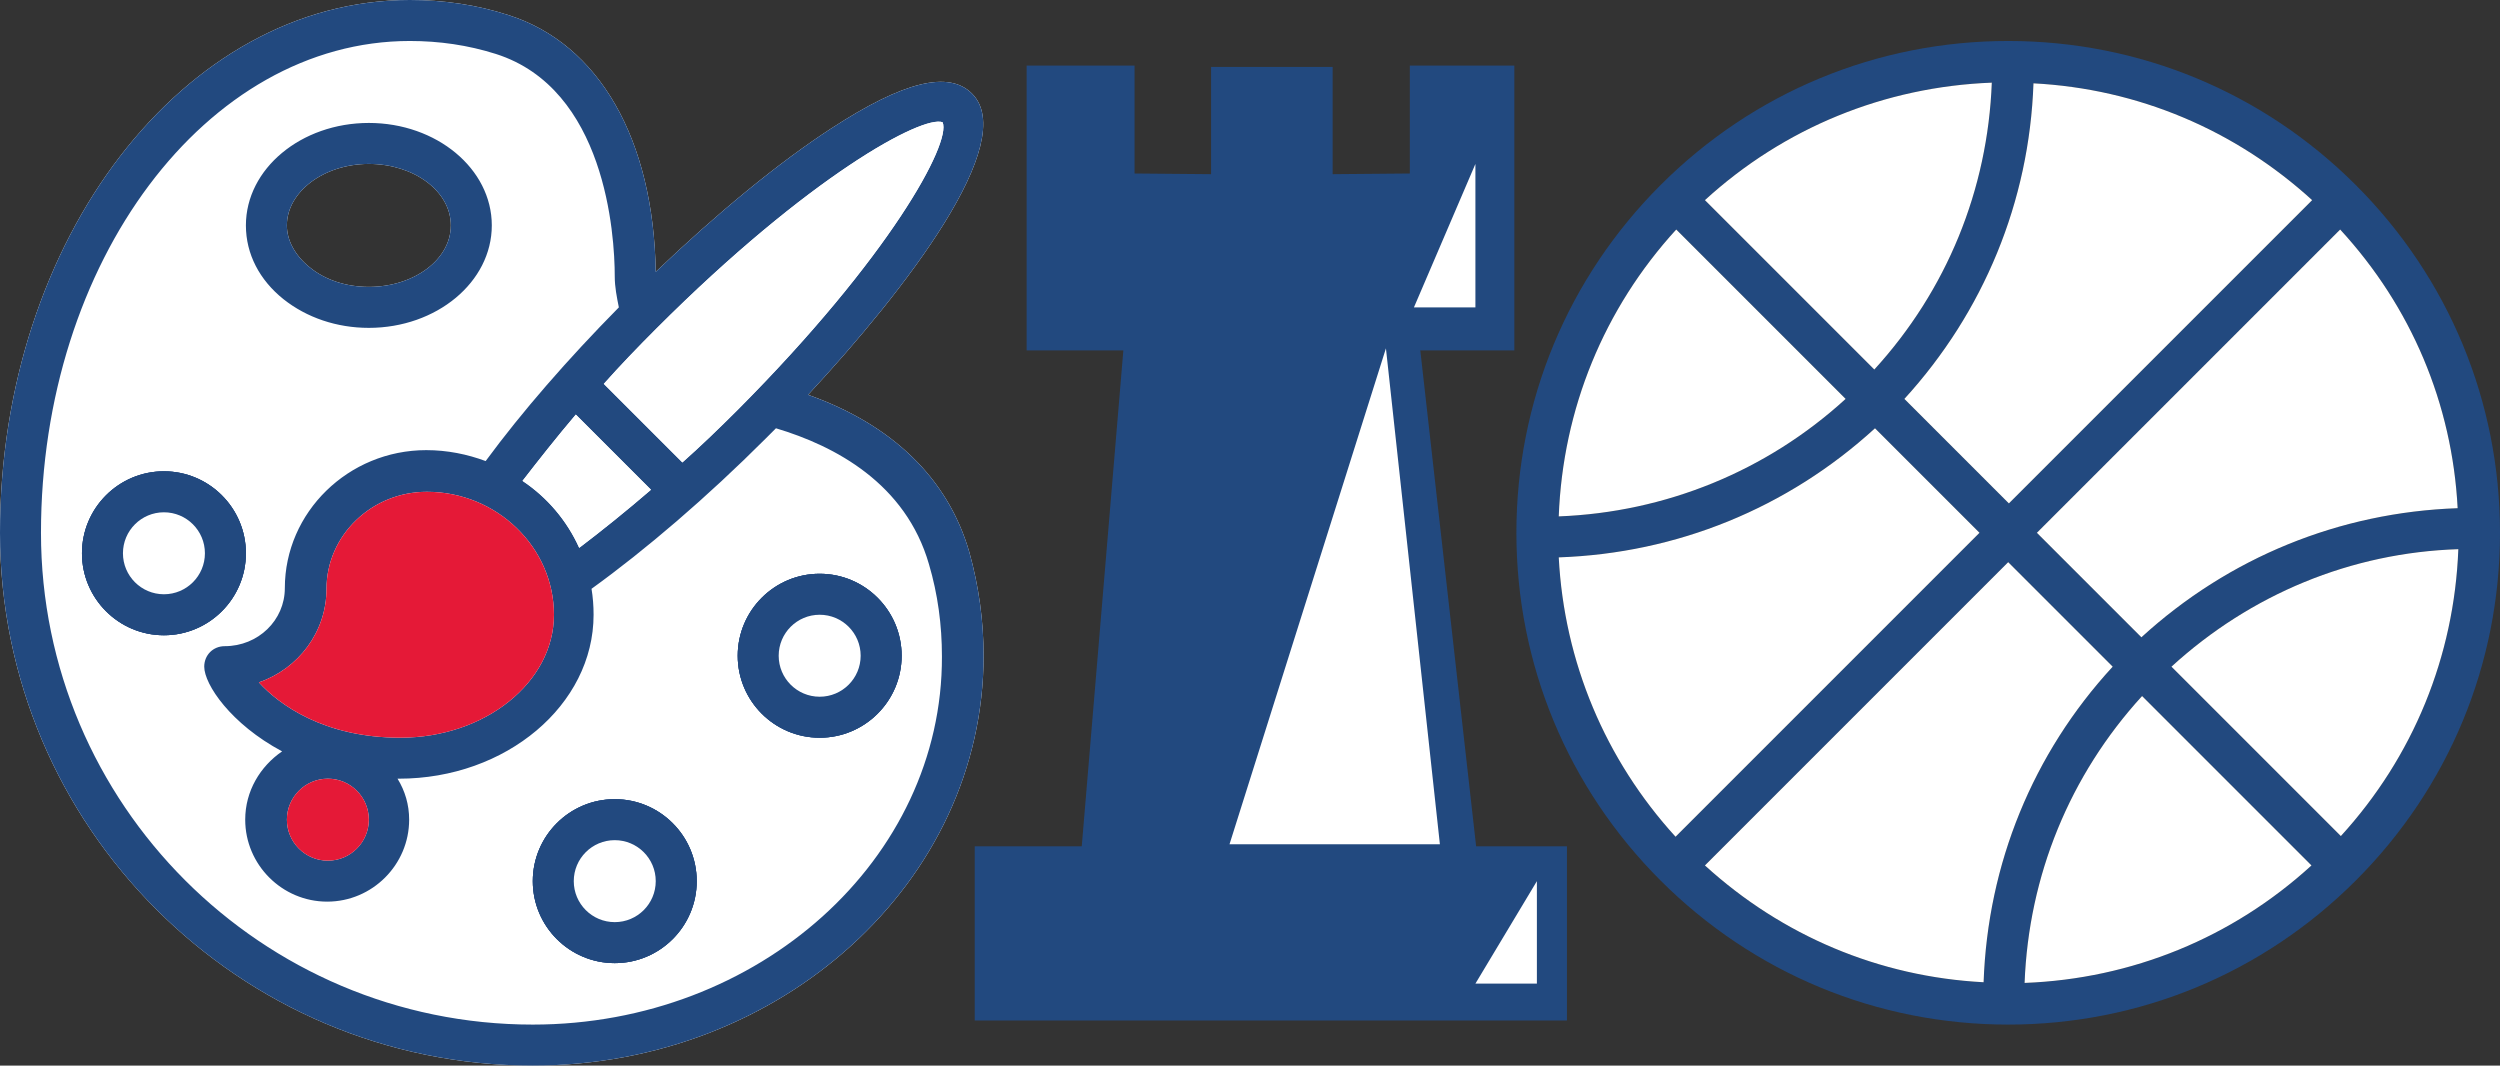
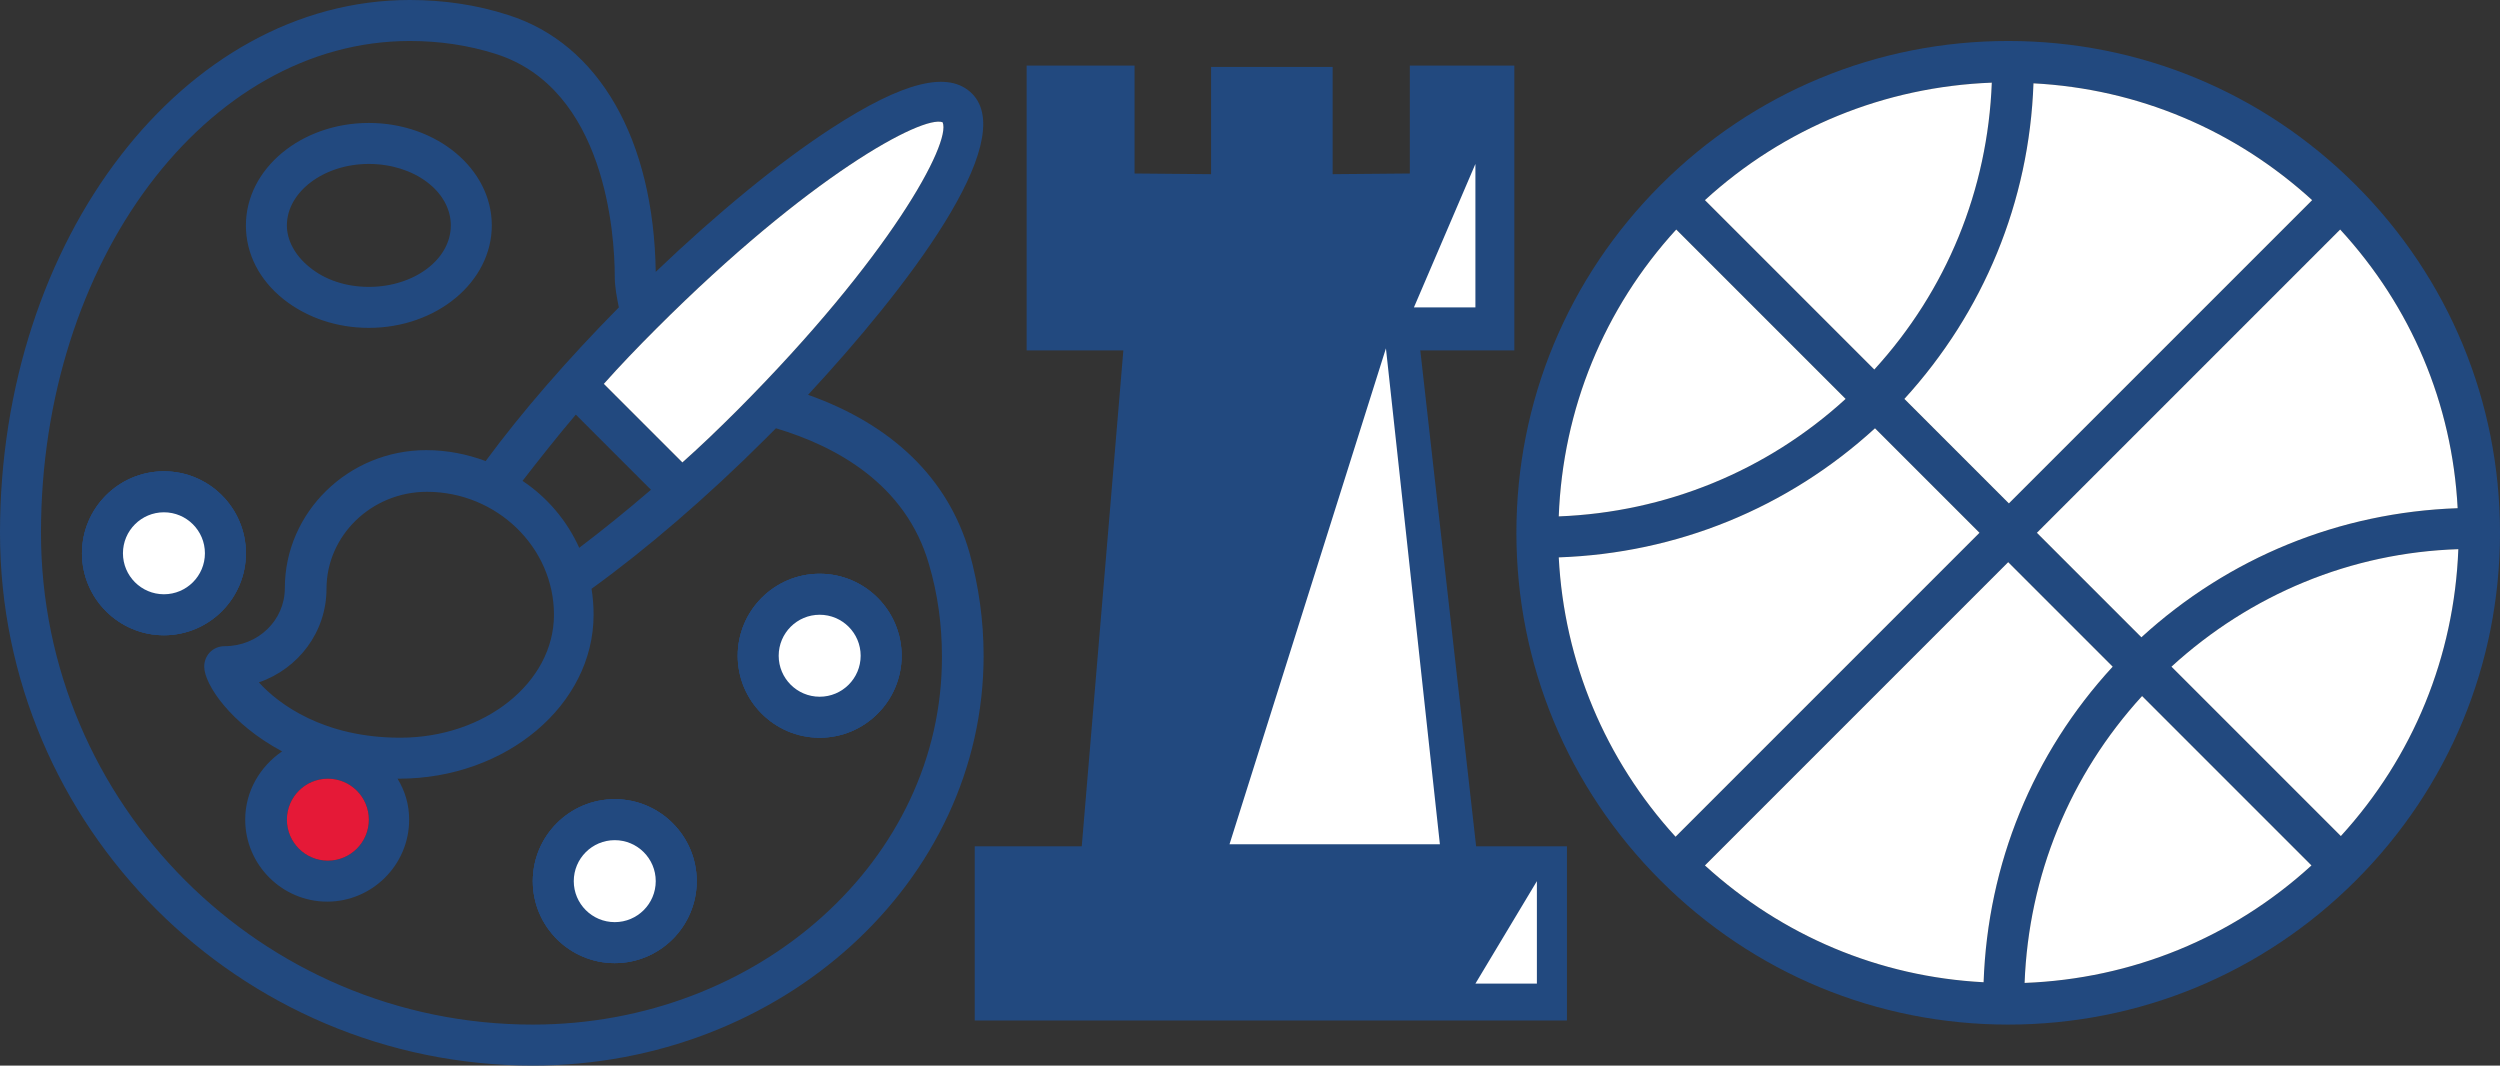
<svg xmlns="http://www.w3.org/2000/svg" version="1.1" id="Layer_1" x="0px" y="0px" viewBox="0 0 366 156" style="enable-background:new 0 0 366 156;" xml:space="preserve">
  <rect x="0" y="0" width="366" height="156" fill="#333333" stroke="none" />
  <style type="text/css">
	.st0{fill:#FFFFFF;}
	.st1{fill:#22497F;}
	.st2{fill:#E51937;}
</style>
  <g>
-     <path class="st0" d="M54,24c6.6,0,12,4,12,9s-5.4,9-12,9c-3.3,0-6.4-1-8.7-2.9C43.2,37.4,42,35.2,42,33C42,28.1,47.4,24,54,24z    M141.9,80.8c-3.1-10.7-11.2-18.6-23.6-23c14.3-15.4,31-37.1,24-44.1c-3.4-3.4-10-1.8-20.6,5.1c-7.7,5-16.7,12.4-25.7,21   C95.7,20.4,87.7,6.4,74.4,2.2C69.8,0.7,64.9,0,60,0C26.9,0,0,35,0,78s35,78,78,78c36.4,0,66-26.9,66-60   C144,90.9,143.3,85.8,141.9,80.8z" />
    <path class="st1" d="M41.5,43.8C44.9,46.5,49.3,48,54,48c9.9,0,18-6.7,18-15s-8.1-15-18-15s-18,6.7-18,15C36,37.2,38,41,41.5,43.8z    M54,24c6.6,0,12,4,12,9s-5.4,9-12,9c-3.3,0-6.4-1-8.7-2.9C43.2,37.4,42,35.2,42,33C42,28.1,47.4,24,54,24z M141.9,80.8   c-3.1-10.7-11.2-18.6-23.6-23c14.3-15.4,31-37.1,24-44.1c-3.4-3.4-10-1.8-20.6,5.1c-7.7,5-16.7,12.4-25.7,21   C95.7,20.4,87.7,6.4,74.4,2.2C69.8,0.7,64.9,0,60,0C26.9,0,0,35,0,78s35,78,78,78c36.4,0,66-26.9,66-60   C144,90.9,143.3,85.8,141.9,80.8z M96.1,48.1c22.4-22.4,39-31.3,41.9-30.2c1.3,3-7.7,19.7-30,42.1c-2.7,2.7-5.4,5.3-8.1,7.7   L88.4,56.2C90.8,53.5,93.4,50.8,96.1,48.1z M37.9,99.9c5.8-2,9.9-7.4,9.9-13.7c0-7.8,6.6-14.2,14.7-14.2c10.2,0,18.6,8.1,18.6,18   S71,108,58.6,108C47.4,108,40.8,103.1,37.9,99.9z M54,120c0,3.3-2.7,6-6,6s-6-2.7-6-6s2.7-6,6-6S54,116.7,54,120z M76.5,70.4   c2.4-3.1,5-6.4,7.8-9.7l11,11c-3.6,3.1-7.2,6-10.5,8.5C83,76.2,80.1,72.8,76.5,70.4z M78,150c-39.7,0-72-32.3-72-72S30.2,6,60,6   c4.3,0,8.5,0.6,12.6,1.9C88.6,13,90,34.2,90,40.5c0,1.5,0.3,3,0.6,4.5c-7.5,7.6-14.2,15.3-19.5,22.5c-2.7-1-5.6-1.6-8.7-1.6   C51,65.9,41.7,75,41.7,86.1c0,4.7-3.9,8.5-8.8,8.5c-1.7,0-3,1.3-3,3c0,2.6,3.9,8.4,11.4,12.4c-3.2,2.2-5.4,5.8-5.4,10   c0,6.6,5.4,12,12,12s12-5.4,12-12c0-2.2-0.6-4.2-1.7-6c0.1,0,0.1,0,0.2,0c15.7,0,28.5-10.8,28.5-24c0-1.3-0.1-2.6-0.3-3.8   c7.9-5.7,16.9-13.4,25.5-22c0.5-0.5,1-1,1.5-1.5c8.7,2.6,19,8.1,22.4,19.9c1.3,4.4,1.9,8.9,1.9,13.5C138,125.8,111.1,150,78,150z    M36,81c0-6.6-5.4-12-12-12s-12,5.4-12,12s5.4,12,12,12S36,87.6,36,81z M24,87c-3.3,0-6-2.7-6-6s2.7-6,6-6s6,2.7,6,6S27.3,87,24,87   z M90,117c-6.6,0-12,5.4-12,12c0,6.6,5.4,12,12,12s12-5.4,12-12C102,122.4,96.6,117,90,117z M90,135c-3.3,0-6-2.7-6-6   c0-3.3,2.7-6,6-6s6,2.7,6,6C96,132.3,93.3,135,90,135z M120,84c-6.6,0-12,5.4-12,12s5.4,12,12,12c6.6,0,12-5.4,12-12   S126.6,84,120,84z M120,102c-3.3,0-6-2.7-6-6s2.7-6,6-6s6,2.7,6,6S123.3,102,120,102z" />
    <g>
      <path class="st0" d="M96.1,48.1c22.4-22.4,39-31.3,41.9-30.2c1.3,3-7.7,19.7-30,42.1c-2.7,2.7-5.4,5.3-8.1,7.7L88.4,56.2    C90.8,53.5,93.4,50.8,96.1,48.1z" />
-       <path class="st2" d="M37.9,99.9c5.8-2,9.9-7.4,9.9-13.7c0-7.8,6.6-14.2,14.7-14.2c10.2,0,18.6,8.1,18.6,18S71,108,58.6,108    C47.4,108,40.8,103.1,37.9,99.9z" />
      <circle class="st2" cx="48" cy="120" r="6" />
-       <path class="st0" d="M76.5,70.4c2.4-3.1,5-6.4,7.8-9.7l11,11c-3.6,3.1-7.2,6-10.5,8.5C83,76.2,80.1,72.8,76.5,70.4z" />
    </g>
    <g>
      <circle class="st1" cx="24" cy="81" r="12" />
-       <circle class="st1" cx="24" cy="81" r="6" />
    </g>
    <g>
      <circle class="st1" cx="90" cy="129" r="12" />
-       <circle class="st1" cx="90" cy="129" r="6" />
    </g>
    <g>
      <circle class="st1" cx="120" cy="96" r="12" />
      <circle class="st1" cx="120" cy="96" r="6" />
    </g>
    <g>
      <circle class="st1" cx="24" cy="81" r="12" />
      <circle class="st0" cx="24" cy="81" r="6" />
    </g>
    <g>
      <circle class="st1" cx="90" cy="129" r="12" />
      <circle class="st0" cx="90" cy="129" r="6" />
    </g>
    <g>
      <circle class="st1" cx="120" cy="96" r="12" />
      <circle class="st0" cx="120" cy="96" r="6" />
    </g>
  </g>
  <path class="st1" d="M344.9,27.1C331.3,13.5,313.2,6,294,6s-37.3,7.5-50.9,21.1C229.5,40.7,222,58.8,222,78s7.5,37.3,21.1,50.9  c13.6,13.6,31.7,21.1,50.9,21.1c19.2,0,37.3-7.5,50.9-21.1C358.5,115.3,366,97.2,366,78S358.5,40.7,344.9,27.1z M290.4,143.8  c-15.3-0.8-29.5-6.8-40.8-17.1L294,82.3l15.3,15.3C297.6,110.3,291,126.5,290.4,143.8z M313.6,101.9l24.8,24.8  c-11.6,10.6-26.3,16.6-42,17.2C297,128.2,303,113.5,313.6,101.9z M317.9,97.6c11.6-10.6,26.3-16.7,42-17.2  c-0.6,15.7-6.6,30.4-17.2,42L317.9,97.6z M359.8,74.4c-17.3,0.6-33.5,7.2-46.3,18.9L298.2,78l44.4-44.4  C353,44.9,359,59.1,359.8,74.4z M270.2,58.4c-11.6,10.6-26.4,16.6-42,17.2c0.6-15.7,6.6-30.4,17.2-42L270.2,58.4z M249.6,29.3  c11.6-10.6,26.3-16.6,42-17.2c-0.6,15.7-6.6,30.4-17.2,42L249.6,29.3z M297.7,12.2C313,13,327.2,19,338.5,29.3l-44.4,44.4  l-15.3-15.3C290.4,45.7,297.1,29.5,297.7,12.2z M228.2,81.6c17.3-0.6,33.5-7.2,46.3-18.9L289.8,78l-44.5,44.5  C235,111.2,229,96.9,228.2,81.6z" />
  <path class="st0" d="M290.4,143.8c-15.3-0.8-29.5-6.8-40.8-17.1L294,82.3l15.3,15.3C297.6,110.3,291,126.5,290.4,143.8z   M313.6,101.9l24.8,24.8c-11.6,10.6-26.3,16.6-42,17.2C297,128.2,303,113.5,313.6,101.9z M317.9,97.6c11.6-10.6,26.3-16.7,42-17.2  c-0.6,15.7-6.6,30.4-17.2,42L317.9,97.6z M359.8,74.4c-17.3,0.6-33.5,7.2-46.3,18.9L298.2,78l44.4-44.4  C353,44.9,359,59.1,359.8,74.4z M270.2,58.4c-11.6,10.6-26.4,16.6-42,17.2c0.6-15.7,6.6-30.4,17.2-42L270.2,58.4z M249.6,29.3  c11.6-10.6,26.3-16.6,42-17.2c-0.6,15.7-6.6,30.4-17.2,42L249.6,29.3z M297.7,12.2C313,13,327.2,19,338.5,29.3l-44.4,44.4  l-15.3-15.3C290.4,45.7,297.1,29.5,297.7,12.2z M228.2,81.6c17.3-0.6,33.5-7.2,46.3-18.9L289.8,78l-44.5,44.5  C235,111.2,229,96.9,228.2,81.6z" />
  <g>
    <g>
      <polygon class="st1" points="216.6,128.3 158,128.3 165.6,37.7 206.4,37.7   " />
      <rect x="142.7" y="123.9" class="st1" width="86.7" height="25.5" />
      <polygon class="st1" points="206.4,9.6 206.4,25.4 195.1,25.5 195.1,9.8 177.3,9.8 177.3,25.5 166.1,25.4 166.1,9.6 150.3,9.6     150.3,51.3 221.7,51.3 221.7,9.6   " />
    </g>
    <polygon class="st0" points="202.9,51 210.8,123.6 180,123.6  " />
    <polyline class="st0" points="216,24 216,45 207,45  " />
    <polyline class="st0" points="225,129 225,144 216,144  " />
  </g>
</svg>